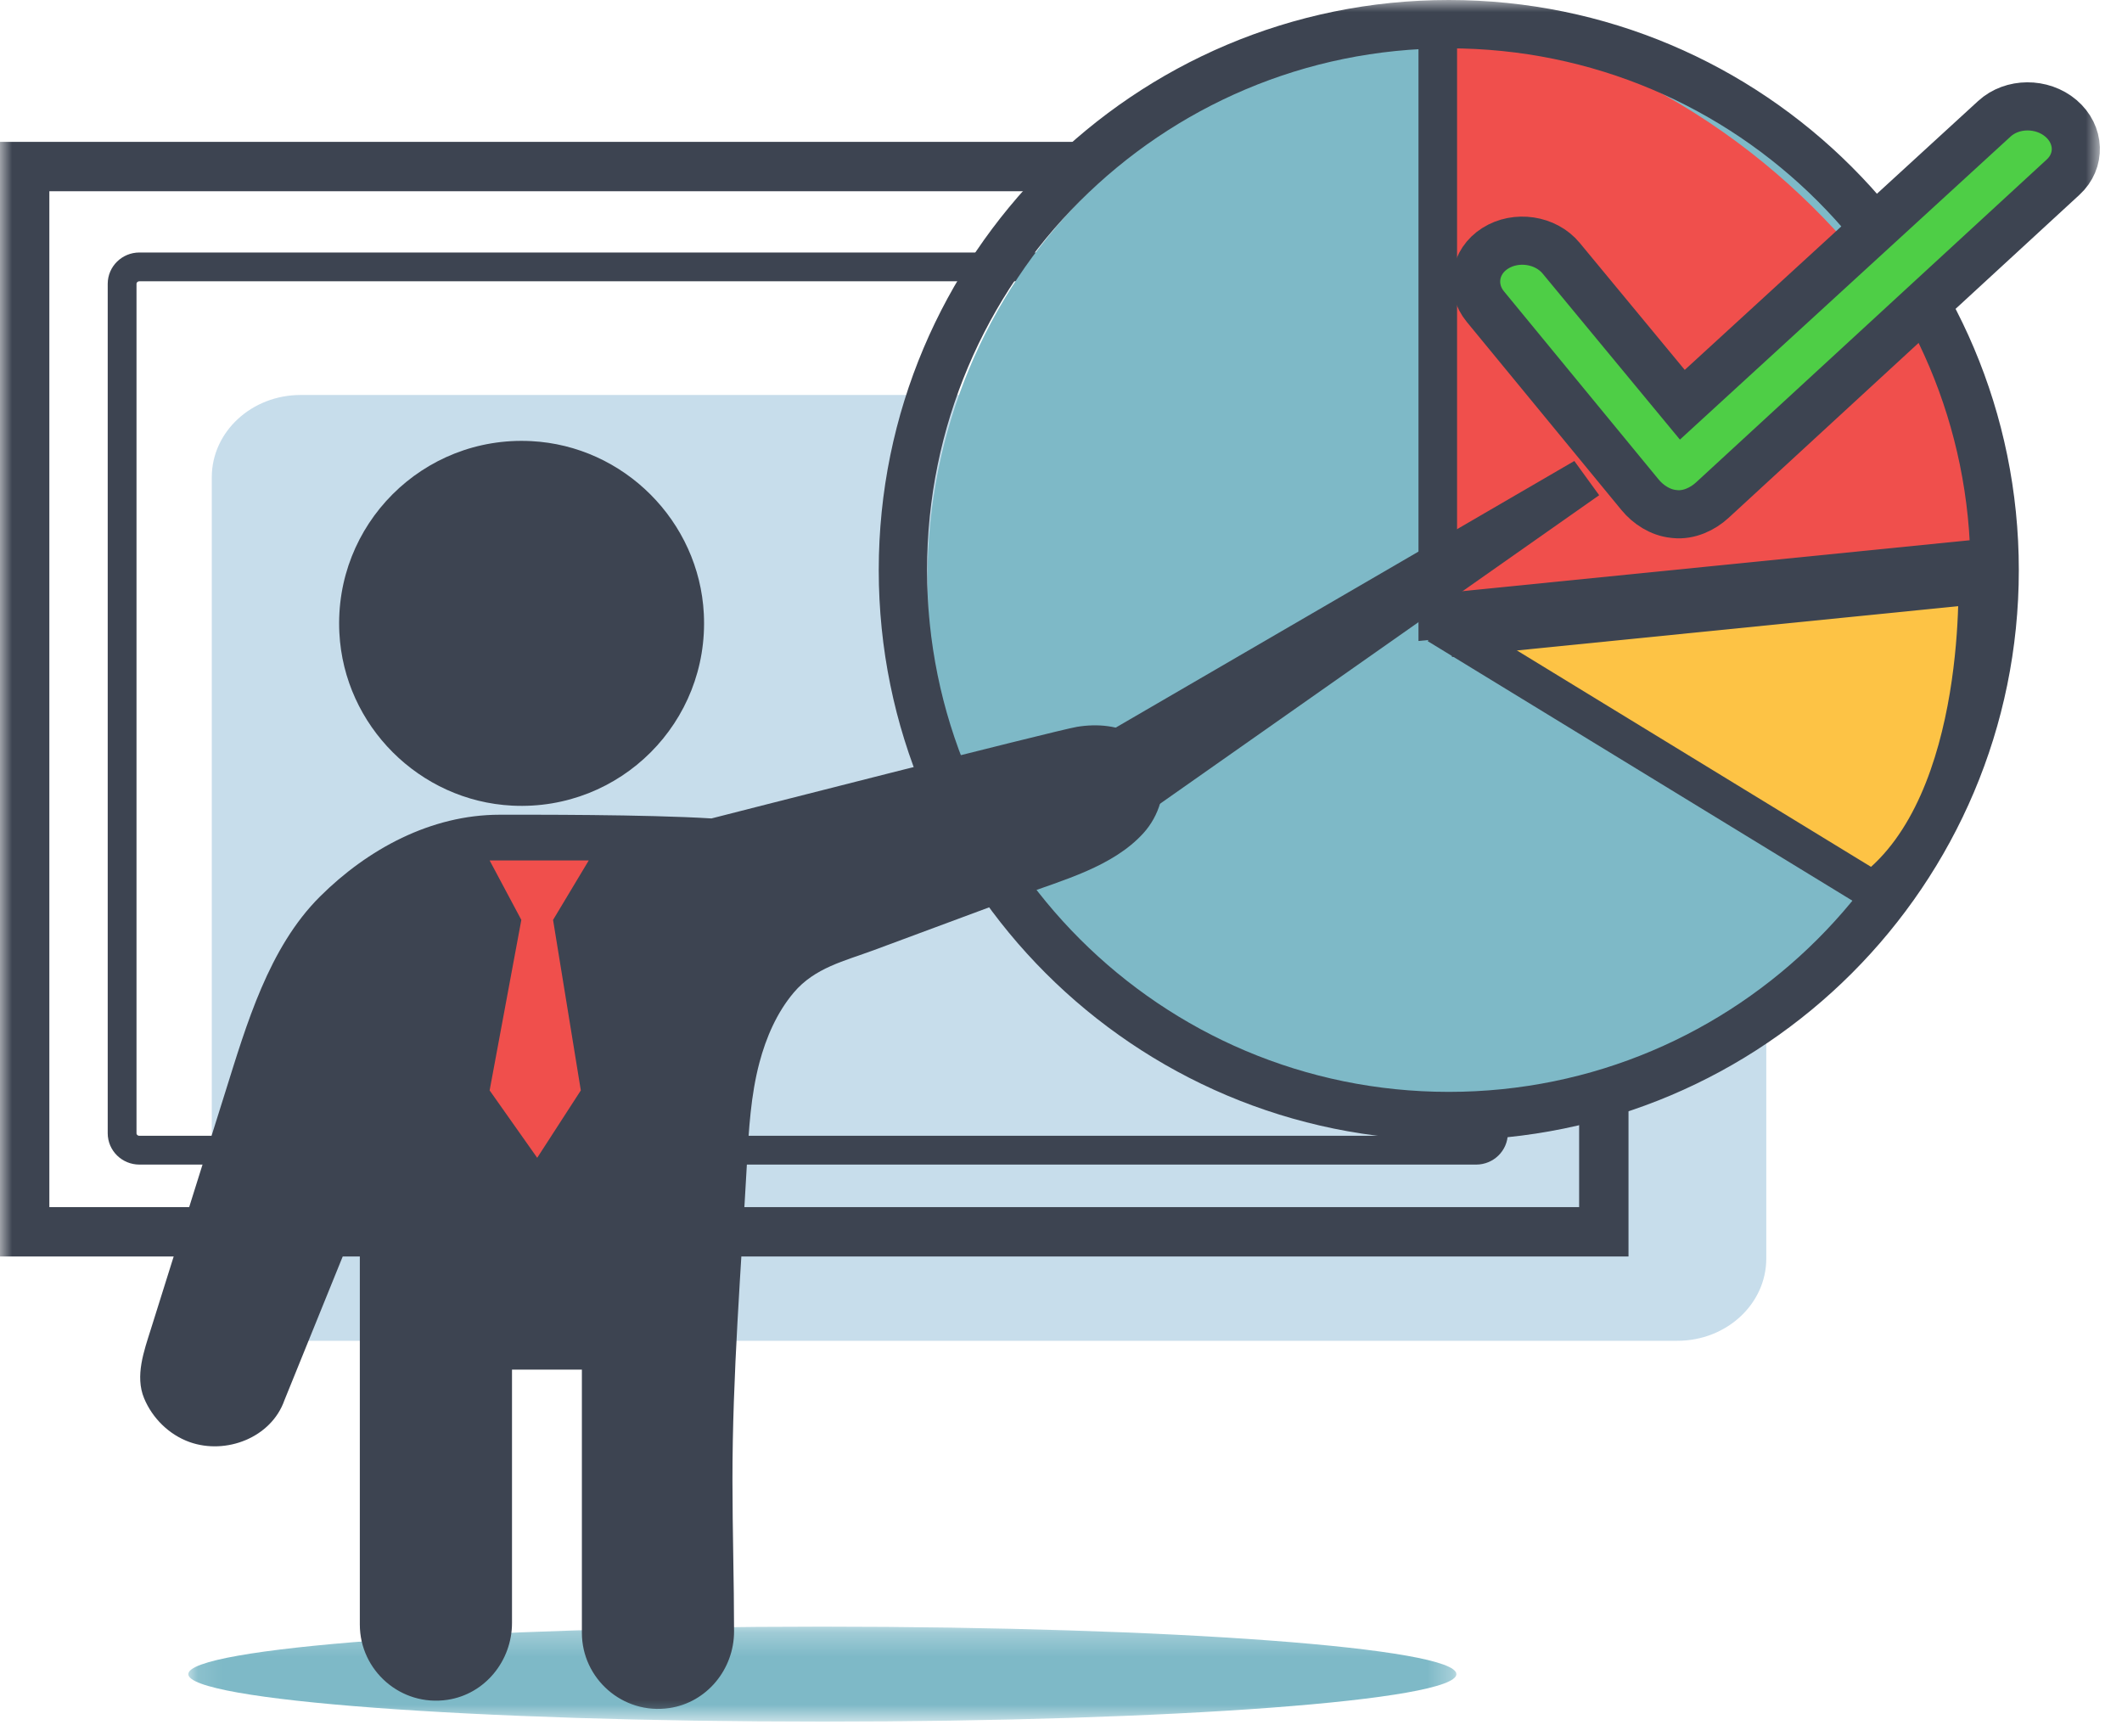
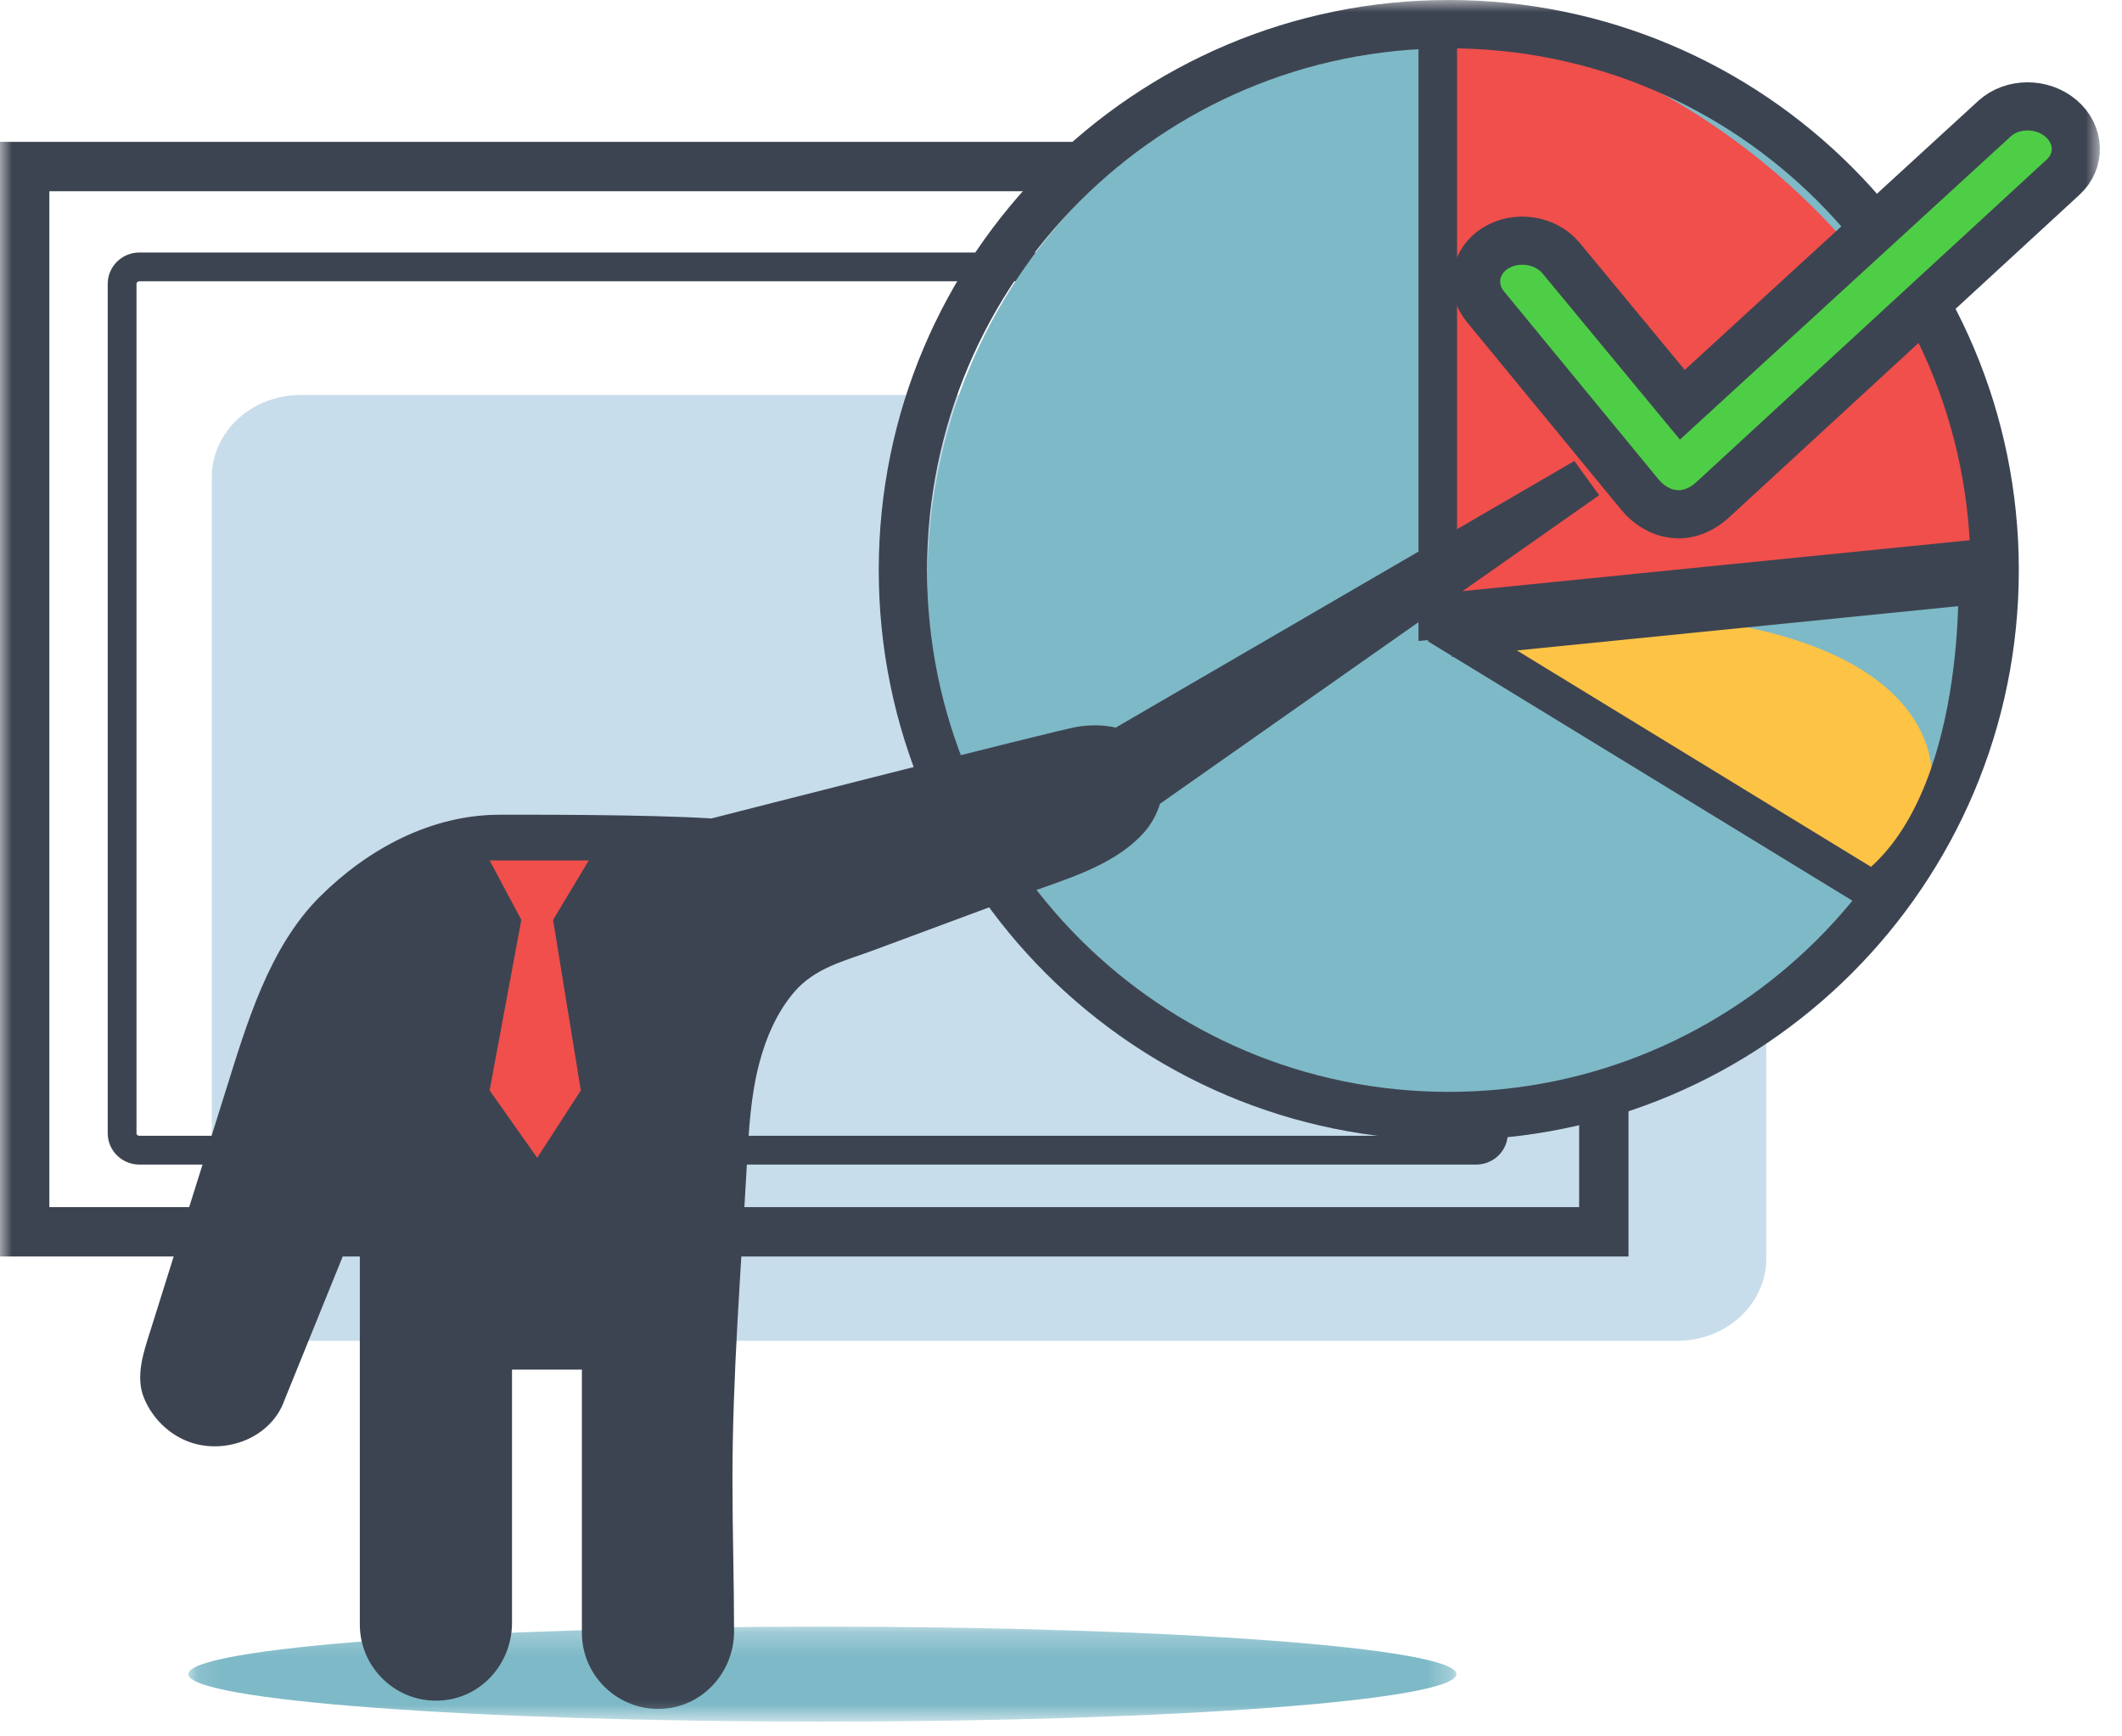
<svg xmlns="http://www.w3.org/2000/svg" xmlns:xlink="http://www.w3.org/1999/xlink" width="88px" height="72px" viewBox="0 0 88 72" version="1.1">
  <title>training-icon</title>
  <defs>
    <polygon id="path-1" points="0.109 0.262 52.697 0.262 52.697 4.2 0.109 4.2" />
    <polygon id="path-3" points="-3.33955086e-13 71.388 87.084 71.388 87.084 6.39488462e-14 -3.33955086e-13 6.39488462e-14" />
  </defs>
  <g id="Page-1" stroke="none" stroke-width="1" fill="none" fill-rule="evenodd">
    <g id="Client-Experience-Page-Copy" transform="translate(-1006, -1307)">
      <g id="Group-23" transform="translate(1006, 1307)">
        <g id="Group-3" transform="translate(7.7, 67.188)">
          <mask id="mask-2" fill="white">
            <use xlink:href="#path-1" />
          </mask>
          <g id="Clip-2" />
          <path d="M52.697,2.231 C52.697,3.318 40.925,4.2 26.402,4.2 C11.881,4.2 0.109,3.318 0.109,2.231 C0.109,1.144 11.881,0.262 26.402,0.262 C40.925,0.262 52.697,1.144 52.697,2.231" id="Fill-1" fill="#7EB9C7" mask="url(#mask-2)" />
        </g>
        <path d="M73.248,52.186 C73.248,54.069 71.599,55.596 69.563,55.596 L12.467,55.596 C10.433,55.596 8.783,54.069 8.783,52.186 L8.783,19.789 C8.783,17.904 10.433,16.378 12.467,16.378 L69.563,16.378 C71.599,16.378 73.248,17.904 73.248,19.789 L73.248,52.186 Z" id="Fill-4" fill="#C7DDEB" />
        <path d="M61.933,46.991 C61.933,47.379 61.613,47.693 61.216,47.693 L5.781,47.693 C5.385,47.693 5.064,47.379 5.064,46.991 L5.064,11.77 C5.064,11.382 5.385,11.067 5.781,11.067 L61.216,11.067 C61.613,11.067 61.933,11.382 61.933,11.77 L61.933,46.991 Z" id="Stroke-6" stroke="#3D4451" stroke-width="1.194" />
        <mask id="mask-4" fill="white">
          <use xlink:href="#path-3" />
        </mask>
        <g id="Clip-9" />
        <polygon id="Stroke-8" stroke="#3D4451" stroke-width="2.047" mask="url(#mask-4)" points="1.023 51.077 66.511 51.077 66.511 6.906 1.023 6.906" />
        <path d="M38.462,23.982 C38.462,11.669 48.284,1.687 60.4,1.687 C72.516,1.687 82.338,11.669 82.338,23.982 C82.338,36.295 72.516,46.277 60.4,46.277 C48.284,46.277 38.462,36.295 38.462,23.982" id="Fill-10" fill="#7EB9C7" mask="url(#mask-4)" />
        <path d="M60.371,0.688 L60.126,25.402 L83.34,22.674 C83.34,22.674 79.5,4.869 60.371,0.688" id="Fill-11" fill="#F04F4C" mask="url(#mask-4)" />
        <path d="M37.444,23.64 C37.444,11.137 47.579,1.002 60.081,1.002 C72.584,1.002 82.719,11.137 82.719,23.64 C82.719,36.142 72.584,46.277 60.081,46.277 C47.579,46.277 37.444,36.142 37.444,23.64 Z" id="Stroke-12" stroke="#3D4451" stroke-width="2.004" mask="url(#mask-4)" />
        <g id="Group-15" mask="url(#mask-4)">
          <g transform="translate(59.5, 0.688)">
-             <path d="M0.125,0.292 L0.125,25.01 L22.504,22.877 C22.504,22.877 23.005,32.563 18.162,36.237 L0.125,25.215" id="Fill-13" stroke="none" fill="#FDC345" fill-rule="evenodd" />
+             <path d="M0.125,0.292 L0.125,25.01 C22.504,22.877 23.005,32.563 18.162,36.237 L0.125,25.215" id="Fill-13" stroke="none" fill="#FDC345" fill-rule="evenodd" />
            <path d="M0.125,0.292 L0.125,25.01 L22.504,22.877 C22.504,22.877 23.005,32.563 18.162,36.237 L0.125,25.215" id="Stroke-14" stroke="#3D4451" stroke-width="1.6" fill="none" />
          </g>
        </g>
        <line x1="60.081" y1="25.912" x2="82.719" y2="23.64" id="Stroke-16" stroke="#3D4451" stroke-width="2.672" mask="url(#mask-4)" />
-         <path d="M21.24,33.406 C25.729,33.631 29.415,29.943 29.188,25.454 C28.993,21.609 25.869,18.485 22.024,18.291 C17.532,18.063 13.843,21.754 14.074,26.245 C14.27,30.09 17.396,33.212 21.24,33.406" id="Fill-17" fill="#3D4451" mask="url(#mask-4)" />
        <path d="M15.008,50.139 L11.795,58.062 C11.249,59.615 9.372,60.333 7.863,59.796 C7.015,59.493 6.318,58.807 5.975,57.978 C5.593,57.057 5.972,56.017 6.258,55.109 C7.288,51.826 8.319,48.543 9.35,45.26 C10.223,42.481 11.143,39.293 13.268,37.178 C15.246,35.209 17.876,33.783 20.72,33.783 C21.923,33.783 26.775,33.767 29.504,33.937 C29.504,33.937 43.818,30.278 44.662,30.139 C45.506,30 46.416,30.077 47.143,30.527 C47.694,30.869 48.02,31.356 48.155,31.893 C48.38,32.786 48.078,33.817 47.418,34.547 C46.146,35.948 44.056,36.496 42.343,37.132 C40.311,37.887 38.279,38.64 36.247,39.395 C35.016,39.852 33.787,40.125 32.914,41.161 C32.214,41.99 31.769,43.025 31.493,44.065 C31.134,45.421 31.054,46.833 30.976,48.233 C30.734,52.614 30.373,57.008 30.375,61.39 C30.376,63.475 30.441,65.56 30.442,67.645 C30.443,69.215 29.314,70.596 27.76,70.825 C25.818,71.112 24.131,69.596 24.131,67.705 L24.131,56.791 L21.233,56.791 L21.233,67.296 C21.233,68.866 20.113,70.249 18.56,70.483 C16.613,70.776 14.922,69.258 14.922,67.364 L14.922,50.139" id="Fill-18" fill="#3D4451" mask="url(#mask-4)" />
        <polygon id="Fill-19" fill="#F04F4C" mask="url(#mask-4)" points="20.305 35.678 24.416 35.678 22.936 38.144 24.087 45.214 22.278 48.009 20.305 45.214 21.62 38.144" />
        <polyline id="Fill-20" fill="#3D4451" mask="url(#mask-4)" points="46.473 34.475 66.318 20.534 65.288 19.115 44.428 31.241" />
        <path d="M69.403,21.31 C68.849,21.254 68.349,20.922 68.016,20.519 L61.601,12.717 C60.957,11.938 61.139,10.844 62.006,10.297 C62.873,9.748 64.097,9.928 64.741,10.706 L69.767,16.783 L82.707,4.925 C83.446,4.246 84.683,4.239 85.469,4.908 C86.255,5.58 86.295,6.67 85.556,7.347 L71.008,20.74 C70.612,21.104 70.041,21.376 69.465,21.317 C69.444,21.315 69.423,21.312 69.403,21.31" id="Fill-21" fill="#4ECE46" mask="url(#mask-4)" />
        <path d="M69.403,21.31 C68.849,21.254 68.349,20.922 68.016,20.519 L61.601,12.717 C60.957,11.938 61.139,10.844 62.006,10.297 C62.873,9.748 64.097,9.928 64.741,10.706 L69.767,16.783 L82.707,4.925 C83.446,4.246 84.683,4.239 85.469,4.908 C86.255,5.58 86.295,6.67 85.556,7.347 L71.008,20.74 C70.612,21.104 70.041,21.376 69.465,21.317 C69.444,21.315 69.423,21.312 69.403,21.31 Z" id="Stroke-22" stroke="#3D4451" stroke-width="1.996" mask="url(#mask-4)" />
      </g>
    </g>
  </g>
</svg>